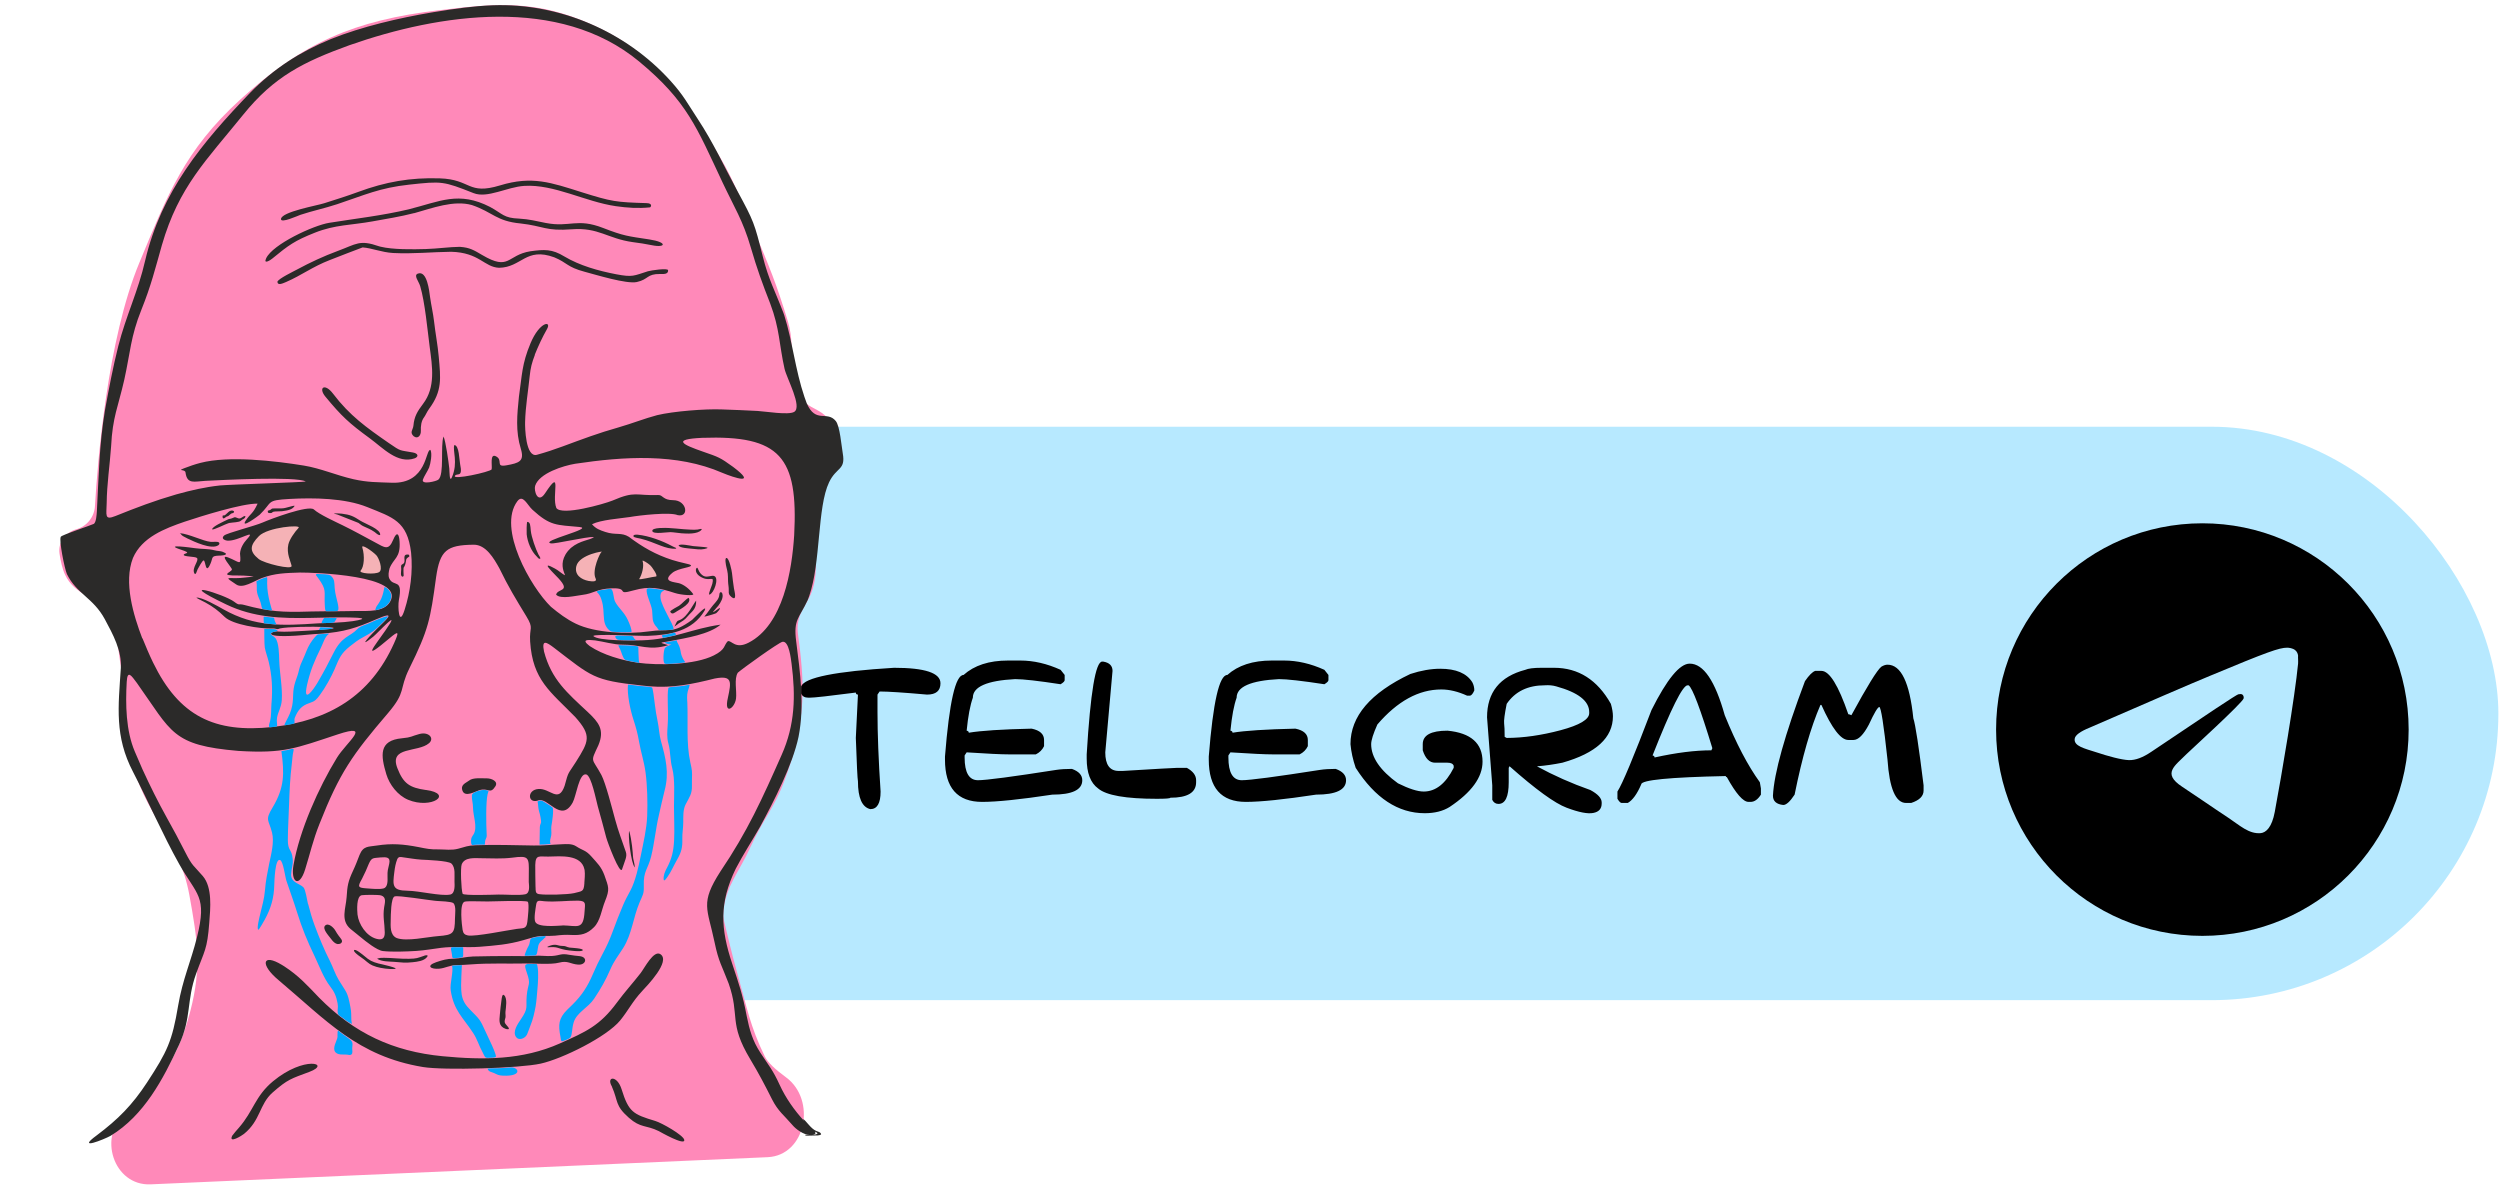
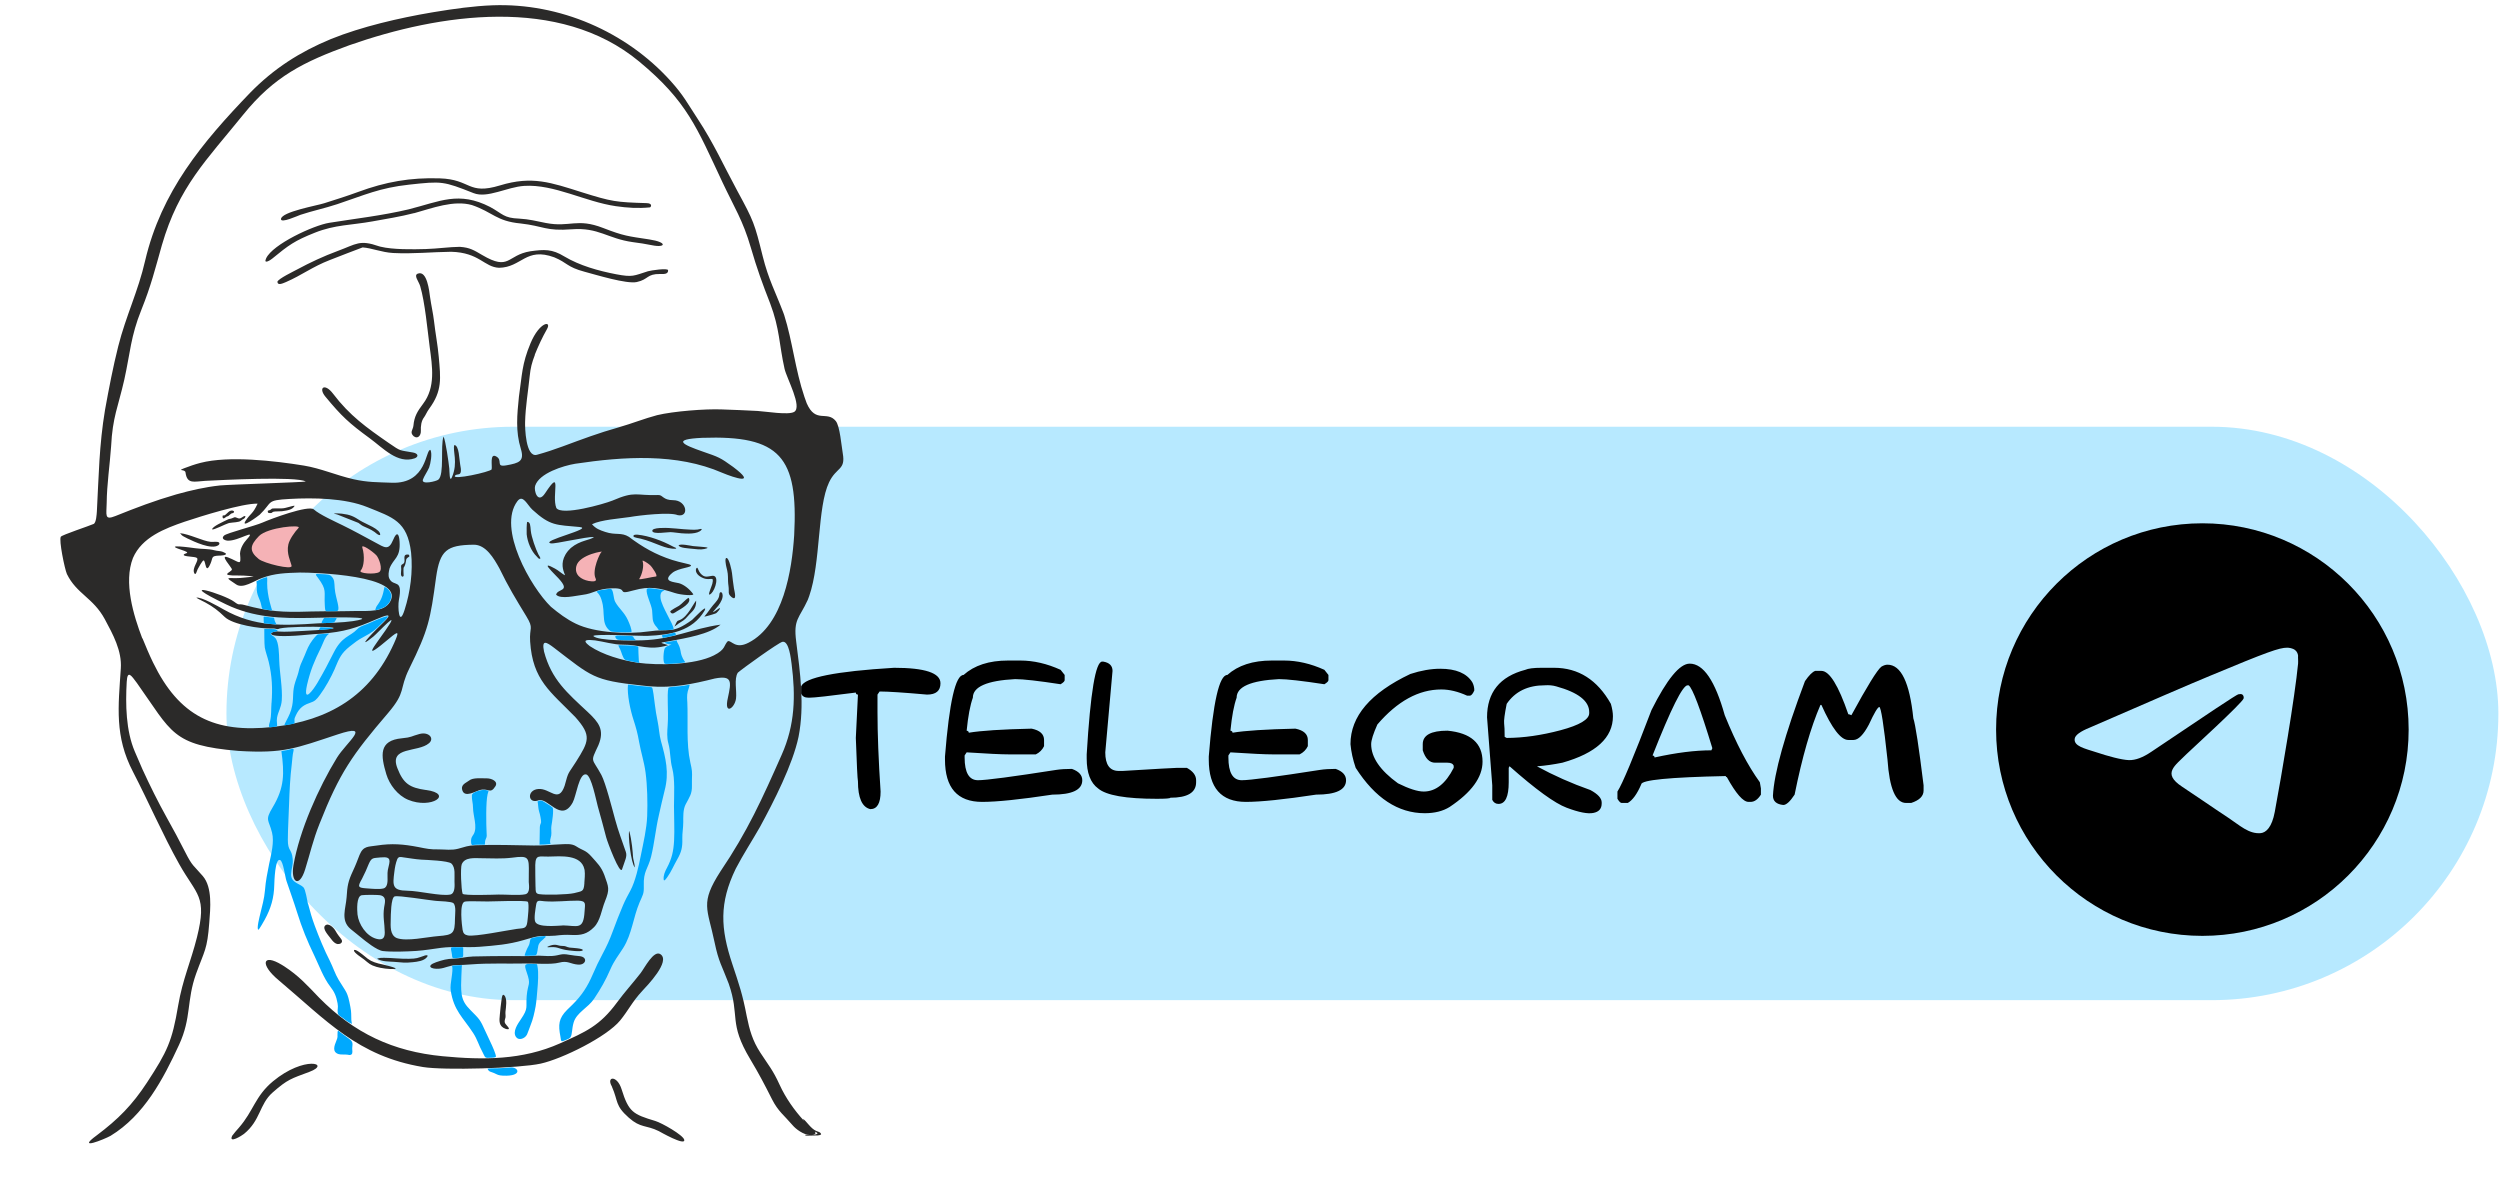
<svg xmlns="http://www.w3.org/2000/svg" width="276" height="132" viewBox="0 0 276 132" fill="none">
  <rect x="25" y="47.111" width="250.821" height="63.307" rx="31.653" fill="#B7E9FF" />
-   <path d="M17.227 119.665C16.642 120.484 15.431 121.589 13.928 122.796C10.729 125.366 12.523 130.932 16.622 130.752L84.744 127.753C88.979 127.566 90.181 121.418 86.756 118.92C85.6 118.077 84.755 117.289 84.433 116.63C82.795 113.276 82.447 111.147 81.427 107.557C80.883 105.644 80.213 102.861 79.948 101.742C79.87 101.414 79.831 101.077 79.856 100.741C80.079 97.838 81.594 96.313 82.85 93.513C84.184 90.539 85.526 89.141 86.642 86.079C87.828 82.827 88.331 80.881 88.574 77.427C88.738 75.081 88.355 71.839 88.096 70.021C87.968 69.127 88.118 68.212 88.55 67.419L89.401 65.856C91.469 61.314 87.715 56.821 91.144 53.196C92.159 52.124 92.816 50.718 92.554 49.266L92.351 48.137C92.136 46.944 91.392 45.913 90.327 45.333L89.574 44.923C89.34 44.796 89.115 44.648 88.924 44.462C86.501 42.102 88.019 38.918 86.986 35.498C85.762 31.45 84.868 29.239 83.199 25.353C81.594 21.616 80.847 19.407 78.648 15.985C74.665 9.788 72.008 5.67 65.274 2.683C59.244 0.007 55.003 0.343 48.453 1.129C39.111 2.249 33.431 4.681 26.486 11.029C20.394 16.597 18.547 21.388 15.382 29.01C11.874 37.456 10.78 50.842 10.482 55.881C10.411 57.081 9.595 58.107 8.438 58.429C7.228 58.766 6.387 59.883 6.57 61.125C6.689 61.926 6.881 62.803 7.192 63.466C8.259 65.741 10.583 65.732 11.855 67.899C13.142 70.09 12.97 71.712 13.45 74.207C14.148 77.832 13.673 79.998 14.455 83.605C15.822 89.911 19.754 92.468 20.906 98.817C21.798 103.734 22.282 106.78 21.014 111.614C20.132 114.975 19.247 116.838 17.227 119.665Z" fill="#FF89B9" />
  <path fill-rule="evenodd" clip-rule="evenodd" d="M59.032 39.179C59.425 38.203 59.868 37.246 60.388 36.332C60.938 35.361 59.572 35.505 58.575 37.884C57.598 40.213 57.639 41.423 57.289 43.797C57.087 45.788 56.901 47.615 57.501 49.554C57.92 50.924 57.313 51.118 55.929 51.368C54.62 51.605 55.592 50.812 54.76 50.38C54.048 50.016 54.361 51.4 54.277 51.821C54.097 52.105 49.871 53.037 50.231 52.52C50.466 52.179 51.124 52.782 50.797 51.236C50.705 50.785 50.698 49.16 50.158 49.133C49.937 49.712 50.607 51.068 49.887 52.698C49.604 53.341 49.63 51.967 49.603 51.729C49.535 51.077 49.207 48.696 48.965 48.19C48.603 49.203 49.082 52.392 48.39 52.956C48.178 53.133 46.482 53.555 46.69 52.945C46.806 52.593 47.191 52.05 47.375 51.616C47.535 51.181 47.739 50.082 47.522 49.676C46.962 49.543 47.19 53.443 43.249 53.294C41.655 53.232 40.589 53.26 39.012 52.903C37.101 52.468 35.407 51.704 33.548 51.4C30.357 50.882 25.284 50.285 22.129 51.102C21.497 51.264 20.921 51.469 20.315 51.7C19.496 52.033 20.453 51.762 20.482 52.169C20.656 53.498 21.456 53.152 22.654 53.086C24.447 52.995 32.661 52.568 33.757 53.155C33.476 53.251 25.599 53.475 24.289 53.593C22.603 53.776 21.094 54.128 19.461 54.581C17.052 55.278 15.051 56.042 12.738 56.971C11.5 57.471 11.758 56.866 11.778 55.53C11.799 53.46 12.12 51.368 12.265 49.297C12.426 46.021 13.038 44.931 13.721 41.921C14.38 38.948 14.421 37.147 15.613 34.189C16.676 31.546 17.112 29.748 17.874 27.057C19.745 20.599 22.775 17.707 26.841 12.673C30.274 8.422 33.523 6.827 38.576 4.99C48.533 1.499 61.752 -0.5 70.545 6.777C75.876 11.191 76.923 14.087 79.766 20.135C81.05 22.865 82.016 24.319 82.894 27.341C83.566 29.656 84.157 31.276 85.029 33.508C86.094 36.328 86.001 37.978 86.614 40.714C86.849 41.76 88.607 44.925 87.677 45.472C87.04 45.848 84.552 45.424 83.63 45.369C82.331 45.292 81.013 45.253 79.714 45.201C77.863 45.123 74.34 45.403 72.549 45.833C71.154 46.202 69.741 46.766 68.32 47.173C66.03 47.82 64.348 48.461 62.141 49.276C61.178 49.63 60.264 49.938 59.269 50.21C58.024 50.535 57.951 47.185 57.971 46.583C58.014 44.889 58.301 43.243 58.475 41.554C58.573 40.6 58.713 40.059 59.057 39.16L59.032 39.179ZM62.677 60.864C61.094 62.834 63.529 64.376 61.541 62.937C61.421 62.85 60.04 62.034 60.592 62.707C61.016 63.218 61.237 63.392 61.661 63.852C63.067 65.377 61.551 64.938 61.394 65.655C61.913 66.19 63.559 65.762 64.267 65.68C65.596 65.525 65.855 65.002 67.561 64.95C69.549 64.889 67.919 65.75 69.934 65.181C71.736 64.676 72.779 64.906 74.503 65.468C75.226 65.701 76.676 65.795 76.53 65.589C76.118 65.016 75.511 64.544 74.964 64.386C74.499 64.251 73 64.245 74.24 63.231C74.9 62.693 76.543 62.641 76.252 62.38C76.113 62.262 75.165 62.126 74.196 61.814C72.378 61.227 70.954 60.411 69.426 59.264C68.581 58.738 67.976 59.113 66.825 58.727C66.233 58.532 65.768 58.366 65.356 57.874C66.362 57.383 68.362 57.253 69.533 57.08C70.554 56.896 73.988 56.503 74.819 56.872C76.12 57.143 75.841 55.226 74.322 55.22C73.156 55.218 73.207 54.627 72.662 54.651C70.153 54.741 70.167 54.164 67.617 55.264C66.679 55.642 62.024 56.974 61.42 56.082C60.869 54.694 62.115 51.51 60.183 54.449C59.353 55.711 58.92 54.127 59.078 53.637C59.525 52.234 62.196 51.415 63.512 51.197C68.843 50.405 74.692 49.998 79.748 52.201C81.108 52.767 83.643 53.586 80.934 51.545C79.476 50.491 79.351 50.467 77.589 49.855C75.406 49.095 74.09 48.498 77.514 48.337C86.149 48.032 88.132 50.443 87.678 59.084C87.429 62.95 86.483 68.986 82.635 70.957C81.18 71.703 80.789 70.691 80.356 70.782C79.89 71.231 80.157 71.681 78.808 72.357C76.697 73.416 72.714 73.481 70.371 73.162C68.638 72.888 66.582 72.31 65.112 71.331C64.102 70.568 64.899 70.618 65.696 70.699C66.663 70.835 67.776 71.177 68.724 71.169C70.725 71.152 71.628 71.878 73.767 71.227C72.755 70.884 72.718 71.016 74.09 70.754C75.699 70.445 78.311 70.034 79.551 68.963C76.368 69.398 74.364 70.582 70.852 70.693C70.006 70.719 66.004 70.778 65.491 70.212C65.715 69.946 70.573 70.231 71.526 70.198C73.978 70.102 76.445 69.686 77.787 67.41C78.194 66.554 76.566 68.305 76.41 68.432C74.184 70.044 73.984 69.362 71.616 69.708C69.335 70.041 65.695 69.884 63.579 68.86C62.546 68.361 61.7 67.716 60.822 66.989C58.596 64.825 54.884 58.32 57.117 55.334C57.725 54.52 58.199 55.739 58.775 56.268C60.76 58.083 61.411 57.939 63.978 58.181C65.661 58.336 59.525 59.736 60.819 59.989C61.272 60.073 64.734 59.234 65.581 59.284C65.164 59.651 64.066 59.623 63.026 60.491L62.671 60.858L62.677 60.864ZM15.712 70.489C14.731 67.925 13.627 64.277 14.678 61.603C15.668 59.311 18.188 58.349 20.383 57.596C22.204 56.991 26.727 55.567 28.44 55.602C27.898 56.78 27.683 56.637 27.138 57.458C26.463 58.479 28.533 56.95 28.669 56.824C30.138 55.412 29.308 55.231 31.98 55.083C34.619 54.935 38.088 54.987 40.55 55.983C43.363 57.126 44.966 57.507 45.384 61.004C45.596 63.104 45.308 65.326 44.666 67.333C44.037 69.314 43.898 66.957 44.036 66.247C44.517 63.784 43.435 64.853 42.981 63.872C42.821 63.522 42.924 63.114 43.003 62.762C43.439 61.61 44.235 61.622 44.113 59.779C44.062 58.958 43.821 58.59 43.403 59.603C42.893 60.837 42.456 60.439 41.404 59.877C40.15 59.204 39.091 58.611 37.806 57.982C36.981 57.575 35.256 56.799 34.655 56.246C34.08 55.718 29.828 57.316 29.009 57.68C28.128 58.07 25.061 58.836 24.737 59.127C24.364 59.469 24.823 59.672 25.143 59.689C26.323 59.748 28.387 58.288 27.281 59.508C26.877 59.95 26.537 60.505 26.498 61.114C26.642 62.574 26.468 62.042 25.178 61.539C24.146 61.133 25.62 62.67 25.603 62.865C25.581 63.179 24.022 63.568 26.361 63.536C26.938 63.525 28.439 63.65 27.837 63.674C27.642 63.682 26.571 63.842 26.025 63.827C24.877 63.793 24.99 63.786 26.075 64.523C26.813 65.031 28.035 64.143 28.892 63.822C30.342 63.276 31.584 63.26 33.114 63.209C34.576 63.203 44.747 63.487 43.072 66.424C42.404 67.597 40.627 67.442 39.461 67.452C38.859 67.47 38.263 67.475 37.661 67.48C36.55 67.483 35.446 67.48 34.336 67.508L34.035 67.517C31.264 67.609 29.663 67.523 26.966 66.787C26.299 66.604 26.49 66.916 25.853 66.432C24.767 65.613 18.918 63.825 24.983 66.734C28.006 68.183 31.031 68.283 34.311 68.217C34.593 68.209 34.875 68.206 35.158 68.198C35.446 68.189 42.596 67.997 38.962 68.573C37.728 68.753 36.335 68.758 35.081 68.819C31.226 69.078 28.16 69.248 24.662 67.27C24.119 66.961 22.216 65.867 21.671 65.984C21.911 66.145 22.396 66.367 22.673 66.515C23.549 66.997 24.086 67.407 24.8 68.103C25.686 68.974 28.757 69.425 29.999 69.383C30.619 69.353 30.477 69.561 30.89 69.382C32.624 69.009 41.602 69.234 33.495 69.654C32.724 69.692 31.483 69.784 30.736 69.722C30.063 69.589 28.652 70.41 32.59 70.183C33.606 70.124 34.477 69.997 35.505 69.957C37.981 69.761 39.282 69.354 41.538 68.369C43.976 67.307 42.562 68.467 41.604 69.429C41.156 69.878 39.21 71.883 41.21 70.285C41.733 69.867 44.449 66.871 42.559 69.59C41.325 71.37 39.791 73.177 42.993 70.471C44.033 69.59 44.09 69.703 43.499 71.025C40.883 76.849 36.313 79.541 30.122 80.259C23.704 80.953 19.787 79.092 16.895 73.138C16.467 72.257 16.096 71.364 15.725 70.457L15.712 70.489ZM48.434 93.772C47.499 93.792 47.09 93.695 46.192 93.515C44.527 93.197 43.278 93.088 41.593 93.347C40.697 93.499 40.118 93.347 39.694 94.385C39.449 95.015 39.265 95.518 38.969 96.142C38.427 97.3 38.343 97.797 38.266 99.058C38.176 100.32 37.572 101.604 38.703 102.561C39.063 102.865 39.449 103.15 39.821 103.467C40.358 103.914 41.602 104.914 42.268 104.996C43.31 105.112 44.878 105.049 45.944 104.984C46.909 104.919 47.755 104.761 48.701 104.64C50.092 104.459 51.542 104.635 52.972 104.523C54.658 104.389 56.125 104.276 57.764 103.798C58.184 103.676 58.59 103.553 59.016 103.449C59.761 103.261 60.514 103.367 61.279 103.298C61.969 103.217 62.407 103.182 63.104 103.22C64.152 103.268 64.816 103.13 65.581 102.358C66.277 101.656 66.411 100.438 66.786 99.519C67.345 98.128 67.193 97.96 66.718 96.597C66.359 95.665 65.954 95.311 65.314 94.582C64.637 93.817 64.381 93.938 63.605 93.43C63.144 93.127 62.536 93.182 62.003 93.206C60.944 93.246 60.004 93.367 58.925 93.344C56.81 93.312 54.583 93.231 52.482 93.317C51.573 93.356 51.423 93.483 50.591 93.697C49.834 93.898 49.193 93.772 48.427 93.772L48.434 93.772ZM40.005 96.936C40.288 96.394 40.479 95.947 40.706 95.387C41.039 94.625 41.215 94.755 41.986 94.661C42.638 94.618 43.14 94.588 42.971 95.361C42.826 96.015 42.764 96.084 42.782 96.787C42.792 97.182 42.836 97.928 42.36 98.076C41.916 98.212 40.999 98.113 40.516 98.079C39.512 98.013 39.448 97.931 39.955 97.037L40.005 96.942L40.005 96.936ZM43.863 94.839C44.024 94.524 44.244 94.617 44.571 94.658C45.243 94.746 45.833 94.86 46.517 94.905C47.12 94.937 49.448 95.018 49.827 95.328C50.32 95.795 50.152 96.662 50.176 97.308C50.192 97.734 50.263 98.649 49.699 98.761C48.659 98.957 46.277 98.35 44.984 98.336C43.291 98.319 43.342 97.773 43.537 96.254C43.595 95.776 43.679 95.293 43.863 94.839ZM58.375 97.364C58.41 97.777 58.536 98.604 57.991 98.728C57.315 98.878 55.821 98.746 55.043 98.759C54.579 98.769 51.174 98.899 51.072 98.667C50.918 98.236 50.816 95.822 50.975 95.419C51.307 94.607 52.394 94.742 53.121 94.748C54.282 94.757 55.387 94.83 56.546 94.688C58.407 94.434 58.408 94.647 58.38 96.442C58.376 96.749 58.366 97.063 58.375 97.37L58.375 97.364ZM64.517 97.506C64.444 98.498 64.267 98.355 63.385 98.601C62.684 98.764 60.257 98.828 59.541 98.715L59.49 98.709C59.095 98.637 59.142 98.348 59.127 97.991L59.119 97.847C59.088 97.069 59.106 96.278 59.093 95.501C59.121 94.296 59.537 94.594 60.578 94.566C61.883 94.536 64.17 94.297 64.523 95.982L64.543 96.088C64.603 96.52 64.539 97.067 64.511 97.506L64.517 97.506ZM39.468 100.961C39.426 100.497 39.325 98.942 39.939 98.831C40.283 98.784 41.776 98.765 42.072 98.856C42.694 99.046 42.487 99.675 42.409 100.165C42.249 101.226 42.461 101.883 42.476 102.899L42.477 102.987C42.476 103.658 42.139 103.811 41.523 103.635C40.435 103.324 39.596 102.045 39.468 100.961ZM51.074 102.688C50.995 102.162 50.686 99.731 51.299 99.544C51.605 99.453 53.337 99.533 53.839 99.522C54.341 99.512 58.085 99.38 58.262 99.554C58.464 99.746 58.259 101.423 58.218 101.781C58.124 102.585 57.759 102.45 57.058 102.55C56.005 102.697 52.436 103.429 51.657 103.273C51.311 103.207 51.134 103.045 51.081 102.694L51.074 102.688ZM62.098 102.175C61.483 102.199 59.371 102.424 59.09 101.761C58.923 101.367 59.122 100.368 59.187 99.903C59.269 99.288 59.559 99.461 60.118 99.5C61.373 99.596 62.589 99.423 63.825 99.431C64.778 99.467 64.581 99.808 64.537 100.617C64.417 102.738 63.748 102.186 62.098 102.162L62.098 102.175ZM43.793 103.559C43.031 103.214 43.123 102.235 43.136 101.52C43.145 101.093 43.147 99.092 43.572 98.963C43.991 98.834 47.214 99.365 47.929 99.434C48.024 99.446 48.118 99.451 48.206 99.463C48.582 99.491 49.812 99.519 50.058 99.705C50.381 100.041 50.232 100.958 50.229 101.409C50.212 103.053 50.05 103.217 48.383 103.345C47.154 103.436 44.894 103.97 43.793 103.559ZM35.236 110.149C33.926 108.786 33.001 107.74 31.386 106.687L31.115 106.52C28.946 105.203 28.675 106.485 30.766 108.217C36.028 112.645 39.487 116.605 46.692 117.799C49.054 118.186 57.344 117.941 59.686 117.425C62.078 116.897 66.981 114.472 68.465 112.659C69.372 111.547 69.803 110.584 70.897 109.408C71.444 108.82 74.068 106.126 72.914 105.345C72.169 104.843 71.152 106.884 70.723 107.433C69.842 108.564 68.991 109.487 68.11 110.68C66.225 113.242 64.675 113.914 61.831 115.186C57.669 117.047 53.328 117.034 48.865 116.607C43.384 116.083 39.108 114.068 35.236 110.149ZM45.727 23.534C47.729 22.978 50.087 22.067 52.105 22.64C54.439 23.442 54.786 24.417 57.473 24.671C60.041 24.956 60.228 25.538 63.136 25.313C66.07 25.087 67.066 26.339 69.854 26.73C70.658 26.842 71.179 26.907 71.996 27.076C73.485 27.383 73.743 26.747 71.677 26.432C69.34 26.076 68.882 26.061 66.591 25.17C63.665 24.035 62.94 25.132 60.258 24.616C59.127 24.399 58.504 24.204 57.293 24.133C55.611 24.072 55.519 23.621 54.108 22.849C50.636 21.071 48.582 22.237 45.108 23.113C42.197 23.802 39.283 24.128 36.345 24.598C34.597 24.883 30.105 26.966 29.384 28.515C29.045 29.239 29.875 28.705 30.043 28.56C31.881 27.051 32.529 26.575 34.774 25.684C36.993 24.8 38.788 24.866 41.136 24.439C42.69 24.156 44.181 23.924 45.714 23.528L45.727 23.534ZM50.801 27.249C49.622 27.259 48.275 27.458 47.008 27.494C45.579 27.537 43.383 27.569 42.013 27.235L41.856 27.193C39.673 26.433 39.37 26.938 37.262 27.714C35.749 28.273 34.237 28.976 32.819 29.741C32.476 29.932 30.689 30.781 30.623 31.114C30.664 31.572 31.252 31.265 31.577 31.137C33.327 30.376 34.504 29.444 36.417 28.706C36.786 28.565 39.981 27.315 40.032 27.315C41.048 27.381 42.1 27.855 43.405 27.932C45.671 28.045 47.601 27.821 49.809 27.796C52.927 27.877 53.449 29.491 55.093 29.564C57.602 29.524 58.04 27.25 61.193 28.409C62.66 29.017 62.576 29.476 64.531 29.999C65.769 30.327 69.184 31.384 70.305 31.136C71.62 30.849 71.383 30.23 72.882 30.248C73.183 30.252 73.799 30.316 73.757 29.833C73.736 29.57 71.862 29.849 71.537 29.946C69.948 30.442 69.881 30.631 68.021 30.277C66.061 29.898 64.011 29.332 62.29 28.305C60.953 27.483 60.088 27.527 58.546 27.741C55.928 28.171 56.288 29.95 53.237 28.156C52.342 27.631 51.868 27.327 50.801 27.255L50.801 27.249ZM71.754 22.894C71.86 22.88 72.095 22.445 71.398 22.426C68.004 22.323 67.564 22.27 64.218 21.22C60.841 20.157 58.752 19.384 55.204 20.468C51.619 21.559 52.031 19.799 48.542 19.69C45.304 19.586 42.567 20.073 39.541 21.19C38.309 21.646 37.039 22.04 35.788 22.439C34.968 22.703 31.122 23.375 31.022 24.167C30.951 24.707 32.901 23.806 33.17 23.716C34.49 23.278 35.849 22.997 37.231 22.54C40.271 21.529 41.883 20.744 45.173 20.384C48.796 19.989 48.927 19.994 52.282 21.321C53.818 21.929 55.971 20.637 57.896 20.521C61.175 20.323 64.604 22.27 67.989 22.762C69.257 22.946 70.475 23.024 71.747 22.894L71.754 22.894ZM47.011 87.216C45.24 86.962 44.54 86.528 43.873 84.809C42.917 82.365 46.136 83.103 47.362 82.051C47.991 81.513 47.339 80.759 46.312 81.031C45.392 81.277 45.481 81.402 44.384 81.505C41.771 81.741 42.042 83.432 42.649 85.472C42.998 86.636 43.911 87.814 45.05 88.293C47.625 89.375 50.144 87.629 47.011 87.21L47.011 87.216ZM45.703 48.18C46.126 48.49 46.486 48.073 46.463 47.565C46.44 47.051 46.504 46.467 46.826 46.056C46.969 45.873 47.123 45.477 47.377 45.13C48.847 43.141 48.647 41.763 48.439 39.4C48.328 38.109 48.065 36.775 47.916 35.453C47.815 34.582 47.607 33.711 47.48 32.803C47.393 32.164 47.16 29.826 46.134 30.205C45.628 30.391 46.223 31.038 46.391 31.595C46.92 33.379 47.197 36.469 47.438 38.304C47.726 40.472 48.103 42.746 46.707 44.583C46.087 45.404 45.734 45.965 45.642 46.989C45.602 47.466 45.172 47.72 45.696 48.186L45.703 48.18ZM52.165 105.602C51.444 105.621 50.8 105.821 50.072 105.839C49.351 105.845 48.832 105.994 48.156 106.226C46.974 106.637 47.58 107.027 48.495 106.944C49.172 106.882 49.596 106.571 50.404 106.545C50.969 106.528 51.433 106.524 52.003 106.469C53.978 106.314 55.986 106.41 57.968 106.368C59.009 106.347 60.811 106.52 61.737 106.274C62.695 106.021 62.949 106.427 63.822 106.494C64.7 106.562 64.931 105.67 64.002 105.558C63.569 105.506 63.299 105.495 62.853 105.411C61.891 105.225 61.837 105.483 60.953 105.54C60.301 105.583 59.667 105.47 58.996 105.519C58.118 105.583 57.397 105.545 56.531 105.546C55.076 105.552 53.627 105.552 52.172 105.596L52.165 105.602ZM25.623 125.41C25.223 126.298 26.726 125.357 26.932 125.186C28.782 123.69 28.617 121.91 30.099 120.611C31.767 119.142 32.143 119.088 34.163 118.331C36.614 117.413 33.59 116.517 30.139 119.375C28.151 121.023 27.996 122.649 26.368 124.507C26.095 124.816 25.865 125.076 25.617 125.41L25.623 125.41ZM45.779 50.6C46.236 50.427 46.189 50.064 45.592 49.956C44.066 49.674 44.331 49.885 42.917 48.906C40.457 47.202 38.608 45.888 36.768 43.463C35.842 42.242 35.106 42.8 35.924 43.79C37.717 45.958 38.527 46.71 40.818 48.384C42.288 49.457 43.884 51.25 45.779 50.6ZM67.555 119.968C68.278 121.605 67.867 122.023 69.428 123.402C70.743 124.564 71.316 124.177 72.727 124.873C72.822 124.923 75.69 126.567 75.54 125.834C75.435 125.315 73.058 123.967 72.342 123.754C69.889 123.016 69.41 122.775 68.624 120.254C68.121 118.652 66.887 118.832 67.561 119.962L67.555 119.968ZM24.526 60.898C24.243 60.813 24.011 60.84 23.716 60.761C22.955 60.56 22.322 60.635 21.543 60.522C21.242 60.481 17.888 60.001 20.002 60.692C21.247 61.102 20.375 61.04 20.289 61.229C20.172 61.481 21.564 61.413 21.747 61.605C22.006 61.879 21.148 62.708 21.454 63.289C21.613 63.589 21.74 62.998 21.82 62.847C21.894 62.708 22.351 61.851 22.483 61.869C22.722 61.898 22.673 63.586 23.264 62.163C23.516 61.559 23.294 61.373 24.172 61.34C24.248 61.34 25.138 61.332 24.904 61.077C24.86 61.033 24.589 60.929 24.514 60.892L24.526 60.898ZM52.926 87.235C53.927 86.932 54.103 87.746 54.691 86.806C55.032 86.264 54.276 85.925 53.731 85.93C53.179 85.941 52.205 85.818 51.782 86.179C51.477 86.432 50.801 86.601 51.057 87.295C51.334 88.064 52.482 87.371 52.932 87.229L52.926 87.235ZM77.066 58.459C76.207 58.554 74.781 58.334 73.828 58.292C73.608 58.281 71.914 58.201 72.018 58.633C72.109 59.015 73.693 58.738 74.026 58.748C74.371 58.758 74.867 58.848 75.244 58.876C75.828 58.921 77.014 58.992 77.43 58.506C77.61 58.297 77.16 58.433 77.059 58.453L77.066 58.459ZM80.773 65.923C81.418 66.426 81.069 65.218 81.029 64.962C80.943 64.416 80.875 63.834 80.814 63.282C80.787 63.013 80.505 61.61 80.204 61.6C79.978 61.596 80.154 62.422 80.18 62.541C80.369 63.305 80.363 63.368 80.376 64.158C80.386 64.566 80.469 64.791 80.454 65.205C80.444 65.588 80.47 65.65 80.773 65.93L80.773 65.923ZM37.613 104.157C37.974 103.891 37.577 103.58 37.399 103.318C37.246 103.094 37.164 103 37.03 102.751C36.858 102.432 36.257 101.829 35.896 102.183C35.554 102.525 36.257 103.265 36.472 103.558C36.732 103.907 37.119 104.418 37.613 104.157ZM55.804 112.34C55.84 112.132 55.782 111.938 55.805 111.687C55.851 111.223 56.031 110.249 55.67 109.882C55.443 109.645 55.391 110.217 55.373 110.348C55.296 110.87 55.226 111.504 55.181 112.031C55.117 112.69 55.041 113.299 55.808 113.581C56.047 113.667 56.324 113.677 56.095 113.385C55.734 112.93 55.615 112.962 55.804 112.34ZM46.87 105.503C46.095 105.766 46.02 105.836 45.148 105.85C44.207 105.87 43.309 105.746 42.394 105.741C42.117 105.737 41.892 105.745 41.629 105.842C42.14 106.176 42.936 106.144 43.533 106.189C44.386 106.258 44.694 106.324 45.559 106.229C46.067 106.174 46.813 106.099 47.148 105.651C47.346 105.386 47.002 105.458 46.864 105.496L46.87 105.503ZM74.662 60.574C74.586 60.406 74.605 60.512 74.215 60.296C73.112 59.703 71.652 59.157 70.403 59.03C70.29 59.018 69.857 58.997 69.94 59.228C69.985 59.347 70.6 59.436 70.72 59.466C71.581 59.678 72.117 59.931 72.916 60.231C73.495 60.453 74.035 60.617 74.662 60.574ZM19.848 58.861C20.113 59.016 19.806 59.025 20.688 59.444C21.45 59.808 23.339 60.708 24.094 60.199C24.281 60.072 24.279 59.859 23.997 59.824C23.77 59.794 23.489 59.841 23.244 59.818C22.421 59.743 20.865 58.941 19.848 58.861ZM58.196 57.615C58.141 57.779 58.124 58.732 58.145 58.977C58.227 59.816 58.638 60.848 59.264 61.445C59.384 61.563 59.461 61.751 59.654 61.674C59.666 61.535 59.526 61.374 59.444 61.218C59.144 60.63 58.662 59.267 58.6 58.596C58.545 58.013 58.554 57.618 58.19 57.615L58.196 57.615ZM36.861 56.717C37.012 56.759 37.087 56.746 37.232 56.801L39.573 57.729C39.794 57.871 39.858 57.977 40.128 58.1C40.626 58.328 40.884 58.414 41.35 58.73C41.552 58.866 41.724 59.103 41.968 59.069C42.088 58.429 40.327 57.835 39.778 57.482C39.04 57.005 38.675 56.82 37.739 56.709C37.614 56.691 36.948 56.647 36.861 56.717ZM41.853 106.392C41.061 106.173 40.809 106.049 40.196 105.521C40.108 105.447 39.147 104.64 39.081 104.929C39.026 105.161 40.029 105.793 40.212 105.942C40.736 106.37 40.863 106.532 41.555 106.739C42.077 106.898 43.007 107.022 43.546 106.973C44.254 106.911 41.91 106.398 41.847 106.386L41.853 106.392ZM77.774 68.075C77.881 68.074 78.957 67.764 79.057 67.701C79.138 67.65 79.629 67.144 79.429 67.127C79.397 67.127 78.594 67.767 78.742 67.528C78.816 67.408 79.171 67.041 79.307 66.864C79.561 66.517 79.889 65.994 79.748 65.543C79.67 65.305 79.438 65.307 79.416 65.64C79.389 66.117 79.034 66.453 78.73 66.806C78.382 67.217 78.159 67.608 77.805 68.012L77.768 68.056L77.781 68.069L77.774 68.075ZM78.518 65.528C78.991 65.073 79.46 63.463 78.621 63.571C78.069 63.644 77.782 63.822 77.32 63.287C77.142 63.075 77.046 62.75 77.008 62.706C76.837 62.532 76.493 63.356 77.638 63.824C78.469 64.161 78.852 63.512 78.641 64.442C78.586 64.675 78.223 65.487 78.287 65.618C78.325 65.706 78.475 65.56 78.506 65.529L78.518 65.528ZM25.359 57.73C25.672 57.671 26.412 57.671 26.593 57.487C26.792 57.285 27.068 57.295 27.096 56.981C26.851 56.895 26.623 57.343 26.296 57.22C25.824 57.048 26.031 57.065 25.593 57.226C25.343 57.316 25.349 57.24 25.017 57.413C24.711 57.572 23.43 58.122 23.414 58.449C23.59 58.535 24.877 57.859 25.202 57.769L25.365 57.723L25.359 57.73ZM60.55 104.578C61.616 104.506 61.485 104.683 62.428 104.869C62.692 104.923 64.218 105.13 64.335 104.909C64.453 104.689 63.047 104.638 62.89 104.614C62.544 104.561 62.481 104.43 62.154 104.432C61.508 104.444 61.475 104.15 60.705 104.407C60.618 104.433 60.236 104.58 60.55 104.578ZM74.013 67.574C74.222 67.892 74.465 67.645 74.74 67.48C75.102 67.257 76.438 66.569 76.025 66.001C75.732 66.123 75.31 66.653 74.966 66.876C74.804 66.984 74.011 67.367 73.993 67.53L74.006 67.574L74.013 67.574ZM29.563 56.402C29.552 56.622 29.609 56.646 29.841 56.644C30.098 56.642 29.997 56.561 30.179 56.497C30.335 56.446 30.906 56.466 31.138 56.439C31.796 56.345 32.284 56.272 32.538 55.837C32.262 55.808 31.574 56.128 31.085 56.126C30.803 56.128 30.483 56.118 30.194 56.133C29.975 56.141 30.025 56.16 29.894 56.255C29.738 56.375 29.719 56.294 29.563 56.396L29.563 56.402ZM74.916 60.196C74.975 60.509 76.111 60.543 76.425 60.584C76.808 60.631 77.38 60.702 77.761 60.611C78.156 60.513 78.056 60.546 78.105 60.451C78.023 60.395 76.762 60.318 76.523 60.289C76.134 60.236 75.203 60.011 74.916 60.196ZM74.864 68.871C75.326 68.566 75.564 68.483 75.942 68.016C76.333 67.535 76.889 67.286 76.856 66.308C76.576 66.599 75.918 68.091 75.068 68.443C74.83 68.539 74.805 68.496 74.675 68.729C74.632 68.811 74.477 69.126 74.459 69.176L74.871 68.878L74.864 68.871ZM44.447 63.672C44.622 63.57 44.553 63.646 44.543 63.094C44.531 62.429 44.59 62.761 44.718 62.371C44.933 61.729 44.682 61.756 45.187 61.445C45.192 61.257 45.16 61.2 44.928 61.221C44.377 61.27 44.866 61.987 44.529 62.228C44.267 62.419 44.26 62.293 44.296 62.845C44.292 63.165 44.17 63.599 44.441 63.672L44.447 63.672ZM89.966 124.935C90.117 125.015 90.173 124.989 90.256 125.17C90.106 125.241 89.9 125.28 89.68 125.301C89.768 125.288 89.849 125.255 89.93 125.217C90.062 125.153 90.048 125.053 89.966 124.941L89.966 124.935ZM88.883 125.282C88.96 125.388 88.853 125.364 89.098 125.381L89.819 125.362C90.101 125.36 90.509 125.382 90.652 125.23C90.619 124.992 90.323 124.944 90.116 124.858C89.486 124.6 88.964 123.663 88.63 123.516C88.675 123.597 88.719 123.672 88.77 123.747C87.688 122.57 86.729 121.198 86.077 119.774C85.31 118.093 84.873 117.651 83.939 116.21C83.075 114.881 82.751 113.717 82.437 112.177C81.984 109.785 81.599 108.696 80.852 106.444C79.539 102.504 79.384 99.707 81.227 95.903C82.042 94.334 83.027 92.833 83.904 91.289C85.424 88.491 87.516 84.415 88.161 81.336C88.841 77.855 88.34 74.271 87.897 70.8C87.581 68.344 88.227 68.294 89.175 66.235L89.335 65.807C90.633 62.083 90.212 56.014 91.531 53.243C92.345 51.536 93.377 51.935 93.041 50.05C92.896 49.217 92.727 47.042 92.27 46.481C91.301 45.291 90.053 46.801 89.061 44.52L88.804 43.801C87.801 40.848 87.485 37.646 86.576 34.787L86.493 34.555C85.595 32.186 84.85 30.881 84.201 28.283C83.298 24.659 83.221 24.421 81.398 21.068C79.914 18.327 78.782 15.79 77.041 13.151C75.916 11.448 75.476 10.53 74.026 8.93C69.099 3.471 61.759 0.315 54.403 0.584C52.252 0.665 50.109 0.972 47.986 1.322L47.666 1.375C44.077 1.983 39.932 2.94 36.55 4.304C33.093 5.732 30.223 7.57 27.605 10.251C22.301 15.766 17.817 21.142 16.025 28.772C15.257 32.147 13.9 34.875 13.056 38.219C12.473 40.532 12.023 42.895 11.597 45.238C10.941 49.158 10.906 52.545 10.695 56.455C10.672 56.775 10.624 57.716 10.336 57.844C9.843 58.068 6.859 59.047 6.716 59.255C6.481 59.608 7.141 62.814 7.385 63.37C8.457 65.569 10.292 65.993 11.567 68.353C12.465 70.027 13.472 71.85 13.338 73.796C13.06 78.038 12.636 81.291 14.689 85.219C16.404 88.535 17.978 92.173 19.78 95.388C21.742 98.878 22.89 98.887 21.743 103.482C21.069 106.173 20.158 108.131 19.668 111.014C19.005 114.966 18.462 116.093 16.233 119.505C14.604 121.991 13.055 123.559 10.68 125.342C8.324 127.068 11.518 125.78 12.211 125.392C15.906 123.14 18.005 119.158 19.767 115.348C21.159 112.332 20.573 110.505 21.651 107.497C22.583 104.918 22.878 104.865 23.103 101.871C23.222 100.321 23.472 97.973 22.388 96.715C21.362 95.519 21.25 95.664 20.453 94.084C19.764 92.716 19.152 91.599 18.413 90.269C17.445 88.527 16.558 86.74 15.727 84.928C15.446 84.272 15.171 83.616 14.877 82.96C13.898 80.659 13.848 77.756 13.99 75.277C14.066 73.909 14.505 74.588 15.108 75.393C19.005 80.873 18.961 82.272 26.311 82.9C31.351 83.209 32.651 82.608 37.286 81.076C41.164 79.795 38.259 81.927 37.189 83.668C35.172 86.953 33.06 91.694 32.402 95.507C32.073 97.417 33.039 98.074 33.686 95.986C34.248 94.187 34.537 92.804 35.262 90.979C37.504 85.296 38.88 83.352 42.824 78.74C44.886 76.326 44.026 76.158 45.185 73.808C47.319 69.481 47.505 68.444 48.148 63.703C48.575 60.782 49.292 60.168 52.29 60.136C53.651 60.119 54.529 61.66 55.128 62.734C56.13 64.802 56.925 66.094 58.109 68.041C58.967 69.451 58.42 69.218 58.527 70.829C58.808 75.104 60.763 76.342 63.516 79.167C65.346 81.221 65.012 81.839 63.589 84.103C62.685 85.541 62.788 85.069 62.331 86.761C61.645 88.724 60.728 86.994 59.43 87.105C58.158 87.21 58.258 88.727 59.372 88.385C60.465 87.874 61.915 90.948 63.225 88.597C63.621 87.885 63.925 85.292 64.723 85.498C65.295 85.644 65.808 88.35 65.995 89.019C66.318 90.164 66.629 91.297 66.927 92.455C67.064 92.981 68.45 96.651 68.676 95.965C69.012 94.94 69.26 94.562 69.092 94.049C68.648 92.735 68.277 91.829 67.901 90.439C67.597 89.326 66.858 86.421 66.392 85.553C65.328 83.593 65.146 84.246 66.064 82.269C66.771 80.576 66.105 79.753 64.891 78.609C62.627 76.496 60.884 75.037 60.061 71.932C59.78 70.555 60.316 70.87 61.174 71.521C65.341 74.71 65.495 75.111 70.8 75.674L71.692 75.767C74.234 75.984 76.463 75.526 78.905 74.909C80.865 74.535 80.746 75.245 80.359 77.036C79.899 79.016 81.115 78.203 81.257 77.122C81.363 76.287 81.013 74.935 81.459 74.26C81.963 73.817 85.934 70.954 86.379 70.856C87.118 70.7 87.324 72.824 87.391 73.288C87.847 76.847 87.774 80.015 86.296 83.334C84.154 88.169 82.535 91.777 79.536 96.206C77.264 99.744 78.102 100.245 78.894 104.052C79.338 106.206 79.712 106.642 80.444 108.581C81.722 112.208 80.392 112.884 82.829 116.941C83.783 118.532 84.408 119.731 85.237 121.374C85.913 122.704 86.576 123.138 87.488 124.209C87.875 124.67 88.67 125.247 89.367 125.31C89.204 125.311 89.034 125.3 88.89 125.282L88.883 125.282ZM24.568 56.94C24.546 57.272 24.684 57.303 24.902 57.113C25.157 56.891 25.047 57.149 25.401 56.801C25.6 56.605 25.651 56.699 25.77 56.616C26.025 56.432 25.559 56.197 25.211 56.533C24.601 57.121 24.893 56.786 24.568 56.94ZM70.085 95.765C70.056 95.289 69.902 94.882 69.888 94.625C69.851 94.042 69.766 92.845 69.468 91.737C69.307 92.027 69.642 95.305 70.085 95.765Z" fill="#2B2A29" />
  <path fill-rule="evenodd" clip-rule="evenodd" d="M28.561 61.717C27.468 60.836 27.601 60.195 28.589 59.183C29.547 58.203 33.339 57.876 32.96 58.28C32.488 58.786 31.961 59.556 31.834 60.109C31.604 61.102 32.101 62.001 32.193 62.47C32.291 62.959 29.154 62.195 28.561 61.717V61.717ZM70.575 63.908C70.879 63.423 71.128 62.498 70.941 61.935C70.883 61.76 71.552 62.194 71.76 62.386C72.007 62.604 72.706 63.639 72.405 63.648C72.147 63.65 70.47 64.072 70.569 63.914L70.575 63.908ZM39.818 62.995C40.191 62.578 40.288 61.398 39.998 60.441C39.868 60.009 41.048 60.796 41.542 61.294C41.826 61.586 42.314 62.874 41.858 63.16C41.39 63.453 39.532 63.312 39.818 62.989L39.818 62.995ZM63.626 62.505C63.947 61.179 66.829 60.791 66.416 60.926C66.272 60.971 65.311 62.968 65.757 63.861C65.936 64.217 65.478 64.227 64.982 64.137C64.159 63.981 63.395 63.461 63.626 62.505Z" fill="#F5B2B6" />
  <path fill-rule="evenodd" clip-rule="evenodd" d="M72.448 65.028C72.084 64.981 71.431 64.842 71.395 65.062C71.299 65.609 71.904 66.695 71.992 67.378C72.086 68.142 71.908 68.608 72.509 69.249C72.623 69.367 72.611 69.443 72.737 69.548C72.807 69.611 73.333 69.556 73.578 69.56C73.791 69.564 74.368 69.528 74.368 69.459C74.382 68.932 73.036 66.999 72.921 66.009C72.826 65.175 73.347 65.253 73.366 65.202C73.378 65.158 73.032 65.105 72.448 65.022L72.448 65.028ZM35.226 69.558C35.608 69.518 36.11 69.495 36.567 69.434C36.705 69.414 36.78 69.338 36.604 69.315C36.252 69.274 35.656 69.266 35.386 69.25C35.349 69.25 35.201 69.54 35.22 69.552L35.226 69.558ZM29.493 64.394C29.492 64.281 29.537 63.71 29.456 63.724C29.168 63.751 28.474 64.089 28.343 64.153C28.274 64.185 28.371 64.454 28.349 64.812C28.3 65.766 28.704 66.057 28.842 66.808C28.855 66.89 28.914 67.203 28.996 67.234C29.16 67.283 29.725 67.366 30.045 67.4C30.052 67.4 29.486 65.818 29.493 64.401L29.493 64.394ZM36.821 67.475C37.071 67.46 37.235 67.496 37.309 67.395C37.414 67.244 37.349 66.906 37.283 66.593C37.146 65.954 37.012 65.617 36.95 64.927C36.901 64.35 36.979 63.923 36.486 63.538C36.284 63.383 35.563 63.396 35.18 63.368C34.69 63.328 34.899 63.514 35.102 63.789C36.124 65.179 35.767 65.27 35.855 66.762C35.883 67.182 35.867 67.483 36.074 67.487C36.25 67.492 36.513 67.49 36.821 67.475V67.475ZM41.424 67.373C41.756 67.32 42.45 67.095 42.68 66.848C42.917 66.602 43.078 66.45 43.163 66.06C43.242 65.708 43.183 65.502 42.999 65.252C42.834 65.028 42.758 64.947 42.45 64.793C42.263 65.704 42.154 66.163 41.583 66.927C41.521 67.009 41.448 67.273 41.418 67.373L41.424 67.373ZM36.968 73.809L36.993 73.746C37.448 72.67 37.663 72.122 38.622 71.361C39.177 70.93 39.47 70.677 40.107 70.339C41.131 69.784 41.349 69.626 42.139 68.829C42.294 68.671 42.805 68.24 42.816 68.083C42.833 67.876 41.177 68.605 40.99 68.701C40.428 68.994 39.845 69.043 39.422 69.479C38.645 70.295 37.741 70.233 36.828 72.073C36.273 73.194 35.699 74.265 35.068 75.343C34.623 76.1 33.414 77.816 33.897 75.61C34.272 73.989 34.703 72.981 35.431 71.507C35.647 71.073 35.872 70.299 36.259 70.026C36.421 69.918 36.164 69.939 36.039 69.959C35.688 70.012 35.299 70.009 35.098 70.036C35.017 70.049 34.619 70.442 34.229 71.066C33.907 71.577 33.712 72.231 33.441 72.798C33.249 73.201 33.133 73.478 33.023 73.912C32.903 74.465 32.785 74.723 32.614 75.239C32.247 76.346 32.446 76.883 32.26 77.895C32.134 78.567 31.9 79.033 31.585 79.619C31.474 79.827 31.338 80.092 31.438 80.078C31.764 80.032 32.422 79.926 32.484 79.869C32.571 79.78 32.468 79.455 32.529 79.285C32.879 78.41 33.264 77.911 34.171 77.615C34.778 77.416 34.927 77.245 35.318 76.721C35.919 75.919 36.562 74.741 36.968 73.822L36.968 73.809ZM29.974 77.588C29.918 78.291 29.98 78.955 29.81 79.634C29.773 79.785 29.687 80.005 29.695 80.162C29.709 80.344 29.834 80.299 29.997 80.279C30.304 80.245 30.536 80.23 30.561 80.192C30.654 80.016 30.506 79.685 30.584 79.239C30.704 78.56 31.045 78.131 31.108 77.321C31.202 75.928 30.875 74.35 30.826 72.914C30.808 72.287 30.796 70.926 30.403 70.446C30.201 70.203 29.892 70.105 29.885 69.993C29.851 69.686 31 69.763 30.527 69.529C30.219 69.375 29.448 69.469 29.178 69.428C29.178 69.428 29.174 71.197 29.233 71.497C29.325 71.986 29.543 72.561 29.667 73.074C30.037 74.621 30.099 76.006 29.981 77.588L29.974 77.588ZM30.516 68.946C30.484 68.814 30.338 68.64 30.305 68.44C30.272 68.233 30.271 68.201 30.196 68.183C30.133 68.171 30.02 68.166 29.826 68.155C29.644 68.144 29.103 68.004 29.104 68.124C29.1 68.387 29.104 68.807 29.166 68.813C29.399 68.849 30.183 68.917 30.51 68.946L30.516 68.946ZM35.662 68.413C35.519 68.609 35.477 68.797 35.546 68.797C35.652 68.802 35.809 68.788 36.104 68.779C36.279 68.778 36.825 68.792 36.925 68.666C36.98 68.59 37.247 68.212 37.134 68.213C36.902 68.208 35.917 68.235 35.792 68.23C35.754 68.23 35.68 68.388 35.662 68.413V68.413ZM34.001 99.797C33.897 99.377 33.737 98.219 33.502 97.963C33.11 97.546 32.099 97.454 32.142 96.513C32.173 95.804 32.378 95.514 32.315 94.831C32.218 93.69 31.769 94.007 31.777 92.703C31.785 91.416 31.874 90.08 31.913 88.781C31.963 87.288 32.032 85.826 32.214 84.344C32.285 83.785 32.276 83.408 32.409 82.868C32.458 82.673 32.357 82.636 32.175 82.688C31.718 82.817 31.568 82.844 31.067 82.923C31.395 85.379 31.421 86.928 30.103 89.129C29.212 90.61 29.669 90.45 30.033 91.921C30.292 92.96 29.946 94.267 29.729 95.304L29.711 95.386C29.506 96.435 29.337 97.214 29.252 98.294C29.178 99.21 28.934 100.041 28.722 100.933C28.674 101.134 28.297 102.586 28.524 102.641C28.599 102.659 29.155 101.657 29.217 101.55C29.921 100.264 30.25 99.126 30.282 97.658C30.292 97.363 30.357 94.659 30.936 94.955C31.277 95.134 31.473 96.801 31.627 97.258C32.02 98.421 32.424 99.522 32.792 100.704C33.352 102.5 33.91 103.862 34.727 105.555C35.244 106.642 35.726 107.968 36.455 108.909C36.924 109.507 37.129 109.995 37.267 110.759C37.366 111.291 37.235 111.362 37.282 111.794C37.323 112.126 37.625 112.224 37.877 112.41C38.218 112.67 38.294 112.764 38.66 112.949C38.968 113.103 38.818 113.079 38.788 112.609C38.752 111.945 38.813 111.85 38.682 111.161C38.354 109.42 38.261 109.628 37.39 108.18C37.002 107.537 36.763 106.78 36.425 106.099C35.794 104.869 35.23 103.494 34.749 102.199C34.441 101.374 34.234 100.648 34.013 99.784L34.001 99.797ZM38.583 116.475C38.934 116.466 38.919 116.196 38.892 115.901C38.85 115.463 39.049 115.179 38.745 114.855C38.561 114.662 37.678 114.08 37.425 113.844C37.28 113.707 37.275 113.833 37.264 114.059C37.236 114.498 37.33 114.422 37.127 114.919C36.918 115.429 36.635 116.14 37.378 116.372C37.623 116.452 38.049 116.392 38.369 116.439L38.583 116.475V116.475ZM53.826 117.983C53.961 118.358 54.205 118.312 54.545 118.466C54.936 118.645 55.005 118.726 55.52 118.753C57.823 118.859 57.236 117.697 56.259 117.856C55.996 117.896 55.594 117.893 55.3 117.92C54.936 117.955 54.026 117.919 53.832 117.983L53.826 117.983ZM50.972 106.804C50.977 106.698 51.032 106.547 50.969 106.553C50.731 106.574 50.085 106.561 49.904 106.631C50.09 107.201 49.644 108.591 49.757 109.336C50.096 111.579 51.099 112.298 52.243 114.051C52.714 114.775 52.87 115.444 53.265 116.144C53.532 116.618 53.452 116.826 53.979 116.784C54.192 116.769 54.725 116.79 54.749 116.658C54.773 116.514 54.594 116.095 54.53 115.913C54.273 115.263 53.897 114.558 53.61 113.901C52.983 112.508 52.965 112.558 51.921 111.494C51.408 110.972 51.103 110.542 50.972 109.809C50.919 109.464 50.91 109.119 50.907 108.774C50.907 108.116 50.958 107.457 50.978 106.792L50.972 106.804ZM50.63 105.741C50.837 105.714 50.962 105.732 51.037 105.681C51.206 105.573 51.11 105.329 51.138 104.946C51.171 104.45 51.11 104.589 50.639 104.58C50.294 104.577 49.861 104.549 49.824 104.612C49.768 104.707 49.782 104.857 49.853 105.133C49.951 105.521 49.858 105.728 50.047 105.783C50.148 105.808 50.329 105.762 50.636 105.741L50.63 105.741ZM59.288 105.21C59.458 104.512 59.28 104.25 59.941 103.73C60.009 103.673 60.202 103.458 60.24 103.451C60.27 103.282 60.032 103.353 59.812 103.373C59.493 103.395 58.716 103.521 58.616 103.622C58.461 103.78 58.539 104.106 58.347 104.44C58.137 104.799 57.873 105.485 57.936 105.51C57.999 105.534 58.425 105.518 58.645 105.504C59.002 105.482 59.204 105.568 59.288 105.21V105.21ZM59.339 106.696C59.267 106.37 59.38 106.451 58.847 106.424C57.931 106.388 57.824 106.407 58.133 107.296C58.66 108.803 58.275 108.48 58.149 109.943C58.035 111.248 58.367 111.258 57.506 112.526C57.178 113.012 56.545 113.889 56.971 114.488C57.269 114.905 57.907 114.668 58.142 114.277L58.191 114.189C58.321 113.899 58.437 113.528 58.566 113.207C58.848 112.521 58.993 111.842 59.131 111.113C59.227 110.548 59.277 109.826 59.329 109.243C59.392 108.565 59.476 107.347 59.339 106.696V106.696ZM52.097 87.814C52.07 88.316 52.223 88.64 52.221 89.167C52.223 90.064 52.735 91.283 52.303 92.077C52.167 92.317 51.967 92.444 52.009 93.008C52.023 93.177 52.023 93.165 52.118 93.296C52.645 93.228 53.065 93.25 53.529 93.252C53.534 93.001 53.544 92.788 53.643 92.599C53.773 92.353 53.734 92.197 53.719 91.89C53.673 90.98 53.628 88.572 53.828 87.692C53.912 87.334 53.968 87.302 53.931 87.296C53.554 87.224 53.597 87.155 53.121 87.24C52.651 87.326 52.101 87.544 52.091 87.814L52.097 87.814ZM59.342 88.48C59.418 88.655 59.399 89.282 59.533 89.645C59.604 89.826 59.761 90.584 59.737 90.778C59.714 90.942 59.62 90.999 59.598 91.3L59.564 93.245C59.953 93.254 60.36 93.226 60.786 93.172C60.646 92.847 60.794 92.576 60.854 92.243C60.914 91.898 60.816 91.484 60.876 91.177C60.93 90.888 61.181 89.336 60.997 89.156C60.928 89.087 60.713 88.914 60.391 88.734C60.013 88.524 59.81 88.225 59.348 88.486L59.342 88.48ZM63.169 110.941C62.983 111.119 62.796 111.296 62.616 111.479C61.664 112.428 61.62 113.131 61.869 114.434C61.968 114.96 61.868 115.086 62.481 114.811C62.712 114.709 62.894 114.657 62.986 114.506C63.191 114.172 63.117 113.614 63.33 112.884C63.66 111.771 64.91 111.284 65.597 110.25C66.335 109.139 66.854 108.232 67.389 107.004C67.826 106.009 68.243 105.541 68.8 104.659C69.778 103.101 69.9 101.281 70.614 99.612C70.971 98.775 71.102 98.693 71.075 97.802C71.017 96.147 71.53 95.967 71.882 94.571C72.252 93.062 72.383 91.518 72.741 89.991C72.959 89.073 73.127 88.213 73.37 87.288C73.899 85.302 73.497 83.712 72.966 81.803C72.779 81.121 72.753 80.344 72.597 79.611C72.453 78.935 72.38 78.433 72.292 77.751C72.212 77.124 72.083 75.946 71.975 75.89C71.805 75.804 71.109 75.785 70.469 75.715C69.878 75.657 69.332 75.543 69.326 75.593C69.216 76.641 69.588 78.388 69.923 79.414C70.219 80.334 70.394 80.959 70.558 81.912C70.763 83.076 71.117 84.109 71.271 85.293C71.465 86.753 71.506 88.603 71.449 90.084C71.398 91.495 71.029 93.035 70.752 94.424C70.511 95.63 70.161 97.27 69.581 98.348C69.272 98.921 69.049 99.318 68.791 99.923C68.373 100.905 68.023 101.805 67.655 102.805C67.293 103.793 66.991 104.442 66.497 105.368C66.09 106.137 65.781 106.767 65.443 107.566C64.859 108.926 64.233 109.897 63.176 110.935L63.169 110.941ZM75.872 77.451C75.841 76.792 75.832 76.541 76.059 75.912C76.145 75.667 76.157 75.598 76.082 75.598C76 75.599 75.825 75.657 75.556 75.703C74.917 75.821 73.838 75.793 73.789 75.956C73.698 76.29 73.711 77.174 73.721 77.563C73.735 78.441 73.772 79.174 73.711 80.059C73.666 80.731 73.603 81.428 73.79 82.085C74.036 82.967 73.963 83.884 74.221 84.835C74.526 86.03 74.415 87.725 74.407 88.992C74.405 90.228 74.485 91.57 74.42 92.787C74.355 93.967 74.18 94.784 73.618 95.836C73.408 96.227 73.217 96.655 73.271 97.112C73.305 97.401 73.645 96.865 73.695 96.801C74.092 96.252 74.406 95.503 74.758 94.892C75.234 94.066 75.355 93.544 75.328 92.597C75.311 91.995 75.431 91.405 75.432 90.771C75.433 90.169 75.402 89.41 75.667 88.862L75.704 88.787C76.117 87.987 76.416 87.652 76.389 86.705C76.381 86.485 76.379 86.284 76.39 86.065C76.42 85.155 76.413 85.067 76.21 84.166C75.741 82.056 75.978 79.62 75.878 77.451L75.872 77.451ZM75.161 71.999C75.069 71.536 75.023 71.348 74.781 70.924C74.641 70.68 74.779 70.654 74.604 70.712C74.579 70.718 74.354 70.764 74.247 70.784C74.015 70.836 73.621 70.864 73.408 70.916C73.22 70.968 73.899 71.151 73.987 71.15C74.438 71.14 73.592 71.247 73.4 71.556C73.258 71.783 73.132 73.189 73.415 73.275C73.591 73.33 74.707 73.239 75.02 73.205C76.167 73.07 75.41 73.314 75.154 71.999L75.161 71.999ZM70.51 73.168C70.648 73.204 70.554 73.174 70.527 72.936C70.493 72.679 70.471 71.506 70.47 71.405C70.463 71.337 69.747 71.273 69.553 71.269C69.157 71.247 69.057 71.242 68.674 71.239C68.524 71.24 68.254 71.205 68.267 71.273C68.28 71.349 68.407 71.548 68.458 71.661C68.593 71.948 68.774 72.681 68.995 72.829C69.26 72.971 70.177 73.089 70.516 73.174L70.51 73.168ZM73.19 70.423C73.485 70.383 74.061 70.252 74.367 70.174C74.599 70.116 74.631 70.147 74.604 70.016C74.566 69.859 74.502 69.828 74.421 69.854C74.234 69.912 73.532 70.069 73.094 70.116C73.094 70.116 73.108 70.386 73.19 70.423ZM69.915 70.306C69.87 70.15 69.042 70.201 68.891 70.189C68.766 70.184 67.981 70.109 67.938 70.241C67.889 70.38 68.06 70.579 68.218 70.628C68.431 70.695 69.962 70.695 70.207 70.686C70.124 70.549 69.98 70.544 69.921 70.312L69.915 70.306ZM67.449 65.027C67.248 64.966 66.929 65.087 66.484 65.129C66.083 65.17 65.921 65.29 65.883 65.309C65.814 65.348 66.173 65.483 66.392 66.171C66.689 67.109 66.585 67.487 66.687 68.389C66.748 68.947 66.965 69.371 67.4 69.688C67.558 69.805 69.421 69.815 69.71 69.793C69.783 69.542 69.508 68.879 69.322 68.467C68.913 67.567 68.308 67.171 67.912 66.434C67.709 66.059 67.738 65.112 67.449 65.027V65.027Z" fill="#00A9FE" />
  <path d="M243.141 57.772C230.57 57.772 220.368 67.975 220.368 80.546C220.368 93.117 230.57 103.32 243.141 103.32C255.713 103.32 265.915 93.117 265.915 80.546C265.915 67.975 255.713 57.772 243.141 57.772ZM253.709 73.258C253.367 76.857 251.887 85.602 251.135 89.633C250.816 91.341 250.179 91.91 249.586 91.979C248.266 92.093 247.264 91.113 245.988 90.27C243.984 88.95 242.845 88.13 240.91 86.855C238.655 85.374 240.113 84.554 241.411 83.233C241.752 82.892 247.582 77.585 247.696 77.107C247.712 77.035 247.71 76.96 247.69 76.888C247.67 76.817 247.633 76.751 247.582 76.697C247.446 76.583 247.264 76.629 247.104 76.652C246.899 76.697 243.711 78.815 237.494 83.006C236.583 83.621 235.763 83.939 235.034 83.917C234.214 83.894 232.665 83.461 231.504 83.074C230.069 82.618 228.953 82.368 229.044 81.571C229.09 81.161 229.659 80.751 230.73 80.318C237.38 77.426 241.798 75.513 244.007 74.602C250.338 71.96 251.636 71.505 252.501 71.505C252.684 71.505 253.116 71.55 253.39 71.778C253.617 71.96 253.686 72.211 253.709 72.393C253.686 72.53 253.731 72.94 253.709 73.258Z" fill="black" />
  <path d="M98.701 73.724C102.119 73.724 103.828 74.293 103.828 75.433C103.828 76.266 103.334 76.683 102.344 76.683C99.779 76.455 98.034 76.341 97.11 76.341L96.875 76.683V78.617C96.875 81.019 96.989 83.942 97.217 87.386C97.217 88.682 96.839 89.329 96.084 89.329C95.173 89.115 94.717 88.089 94.717 86.253C94.665 86.019 94.587 84.424 94.483 81.468L94.717 76.683C94.561 76.683 94.483 76.608 94.483 76.458C91.585 76.836 89.88 77.025 89.365 77.025H89.248C88.838 77.025 88.571 76.872 88.448 76.566V75.775C88.825 74.798 92.243 74.115 98.701 73.724ZM111.28 72.923H112.647C114.105 72.923 115.586 73.265 117.09 73.948L117.539 74.515V75.091C117.539 75.208 117.39 75.358 117.09 75.54C114.629 75.163 112.956 74.974 112.071 74.974C108.959 75.137 107.403 75.82 107.403 77.025C107.103 77.858 106.875 79.072 106.719 80.667C106.875 80.693 106.953 80.768 106.953 80.892C108.327 80.664 110.642 80.514 113.897 80.443C114.808 80.631 115.264 81.048 115.264 81.693V82.376C115.069 82.78 114.766 83.083 114.356 83.284H111.387C110.547 83.284 108.991 83.21 106.719 83.06L106.494 83.402V83.626C106.494 85.299 106.986 86.136 107.969 86.136C108.874 86.136 111.761 85.755 116.631 84.993C117.093 84.922 117.663 84.886 118.34 84.886C119.102 85.159 119.483 85.576 119.483 86.136C119.483 87.197 118.379 87.728 116.172 87.728C112.637 88.262 110.056 88.529 108.428 88.529C105.694 88.529 104.326 86.973 104.326 83.861V83.519C104.802 77.516 105.485 74.515 106.377 74.515C107.562 73.454 109.196 72.923 111.28 72.923ZM121.797 73.04C122.481 73.157 122.823 73.499 122.823 74.066L122.022 83.06C122.022 84.427 122.517 85.111 123.506 85.111H123.955C127.705 84.883 129.72 84.769 130 84.769H131.026C131.709 85.146 132.051 85.602 132.051 86.136V86.361C132.051 87.5 131.101 88.07 129.199 88.07C129.199 88.148 128.705 88.187 127.715 88.187C124.284 88.187 122.123 87.806 121.231 87.044C120.391 86.432 119.971 85.332 119.971 83.743V83.284C120.381 76.455 120.951 73.04 121.68 73.04H121.797ZM140.401 72.923H141.768C143.226 72.923 144.707 73.265 146.211 73.948L146.66 74.515V75.091C146.66 75.208 146.511 75.358 146.211 75.54C143.75 75.163 142.077 74.974 141.192 74.974C138.08 75.137 136.524 75.82 136.524 77.025C136.224 77.858 135.996 79.072 135.84 80.667C135.996 80.693 136.074 80.768 136.074 80.892C137.448 80.664 139.763 80.514 143.018 80.443C143.929 80.631 144.385 81.048 144.385 81.693V82.376C144.19 82.78 143.887 83.083 143.477 83.284H140.508C139.668 83.284 138.112 83.21 135.84 83.06L135.615 83.402V83.626C135.615 85.299 136.107 86.136 137.09 86.136C137.995 86.136 140.882 85.755 145.752 84.993C146.214 84.922 146.784 84.886 147.461 84.886C148.223 85.159 148.604 85.576 148.604 86.136C148.604 87.197 147.5 87.728 145.293 87.728C141.758 88.262 139.177 88.529 137.549 88.529C134.815 88.529 133.448 86.973 133.448 83.861V83.519C133.923 77.516 134.606 74.515 135.498 74.515C136.683 73.454 138.317 72.923 140.401 72.923ZM159.004 73.831C160.736 73.831 161.914 74.326 162.539 75.316C162.689 75.596 162.764 75.898 162.764 76.224C162.614 76.569 162.461 76.761 162.305 76.8H161.963C160.961 76.344 160.013 76.117 159.121 76.117C156.628 76.117 154.274 77.406 152.061 79.984C151.605 81.006 151.377 81.728 151.377 82.152C151.377 83.61 152.364 85.052 154.336 86.478C155.554 87.083 156.501 87.386 157.178 87.386C158.5 87.386 159.603 86.514 160.489 84.769V84.544C160.41 84.316 160.183 84.202 159.805 84.202H158.438C157.819 84.202 157.364 83.747 157.071 82.835V82.152C157.071 81.162 157.982 80.667 159.805 80.667C162.383 80.915 163.672 82.054 163.672 84.085C163.672 85.811 162.458 87.48 160.03 89.095C159.294 89.551 158.382 89.779 157.295 89.779C154.352 89.779 151.81 88.109 149.668 84.769C149.362 83.877 149.17 83.004 149.092 82.152C149.092 79.079 151.296 76.497 155.703 74.407C156.875 74.023 157.976 73.831 159.004 73.831ZM166.114 81.351L166.338 81.468C168.194 81.462 170.176 81.178 172.285 80.618C174.395 80.052 175.449 79.424 175.449 78.734V78.617C175.449 77.392 174.235 76.445 171.807 75.775C171.423 75.664 171.003 75.625 170.547 75.657C168.672 75.657 167.269 76.341 166.338 77.708C166.11 78.848 166.016 79.564 166.055 79.857C166.094 80.143 166.114 80.641 166.114 81.351ZM169.678 84.603C171.54 85.618 173.506 86.491 175.576 87.22C176.41 87.669 176.826 88.125 176.826 88.587V88.704C176.826 89.284 176.517 89.632 175.899 89.749C175.28 89.873 174.3 89.681 172.959 89.173C171.651 88.685 169.548 87.158 166.651 84.593L166.563 84.769V86.361C166.563 87.956 166.185 88.753 165.43 88.753C165.124 88.753 164.896 88.603 164.746 88.304V86.702L164.17 79.193C164.17 76.439 165.576 74.691 168.389 73.948C168.714 73.799 169.32 73.724 170.205 73.724H171.573C174.255 73.724 176.345 75.052 177.842 77.708C177.992 78.236 178.067 78.691 178.067 79.075C178.067 81.439 176.208 83.148 172.49 84.202C171.52 84.398 170.583 84.531 169.678 84.603ZM186.543 73.265C188.06 73.265 189.349 75.163 190.41 78.958C191.673 82.07 192.966 84.538 194.287 86.361L194.405 87.044V87.728C194.066 88.262 193.685 88.529 193.262 88.529H193.037C192.445 88.529 191.647 87.617 190.645 85.794C190.567 85.794 190.528 85.755 190.528 85.677C184.304 85.807 181.192 86.113 181.192 86.595C180.736 87.656 180.241 88.34 179.707 88.646H179.024C178.906 88.646 178.753 88.493 178.565 88.187V87.386C179.105 86.559 180.358 83.561 182.324 78.392C184.037 74.974 185.443 73.265 186.543 73.265ZM182.442 83.402C182.591 83.428 182.666 83.502 182.666 83.626C185.043 83.099 187.132 82.835 188.936 82.835L189.043 82.601C187.728 78.278 186.856 75.963 186.426 75.657H186.309C185.768 75.657 184.479 78.239 182.442 83.402ZM208.379 73.382C209.877 73.382 210.827 75.355 211.231 79.3C211.459 79.958 211.836 82.425 212.364 86.702V87.279C212.364 87.891 211.908 88.346 210.996 88.646H210.43C209.278 88.646 208.594 87.051 208.379 83.861C207.962 79.987 207.66 78.05 207.471 78.05C207.289 78.083 206.908 78.727 206.328 79.984C205.729 81.123 205.16 81.693 204.619 81.693H204.053C203.226 81.693 202.237 80.404 201.084 77.825H200.977C199.909 80.286 198.959 83.587 198.125 87.728C197.624 88.49 197.207 88.87 196.875 88.87C196.114 88.792 195.733 88.45 195.733 87.845C195.856 85.358 197.035 81.142 199.268 75.198C199.717 74.547 200.095 74.17 200.401 74.066H201.084C201.97 74.066 202.959 75.661 204.053 78.851C204.131 78.851 204.245 78.887 204.395 78.958C206.133 75.762 207.233 73.978 207.696 73.607C207.943 73.457 208.171 73.382 208.379 73.382Z" fill="black" />
</svg>